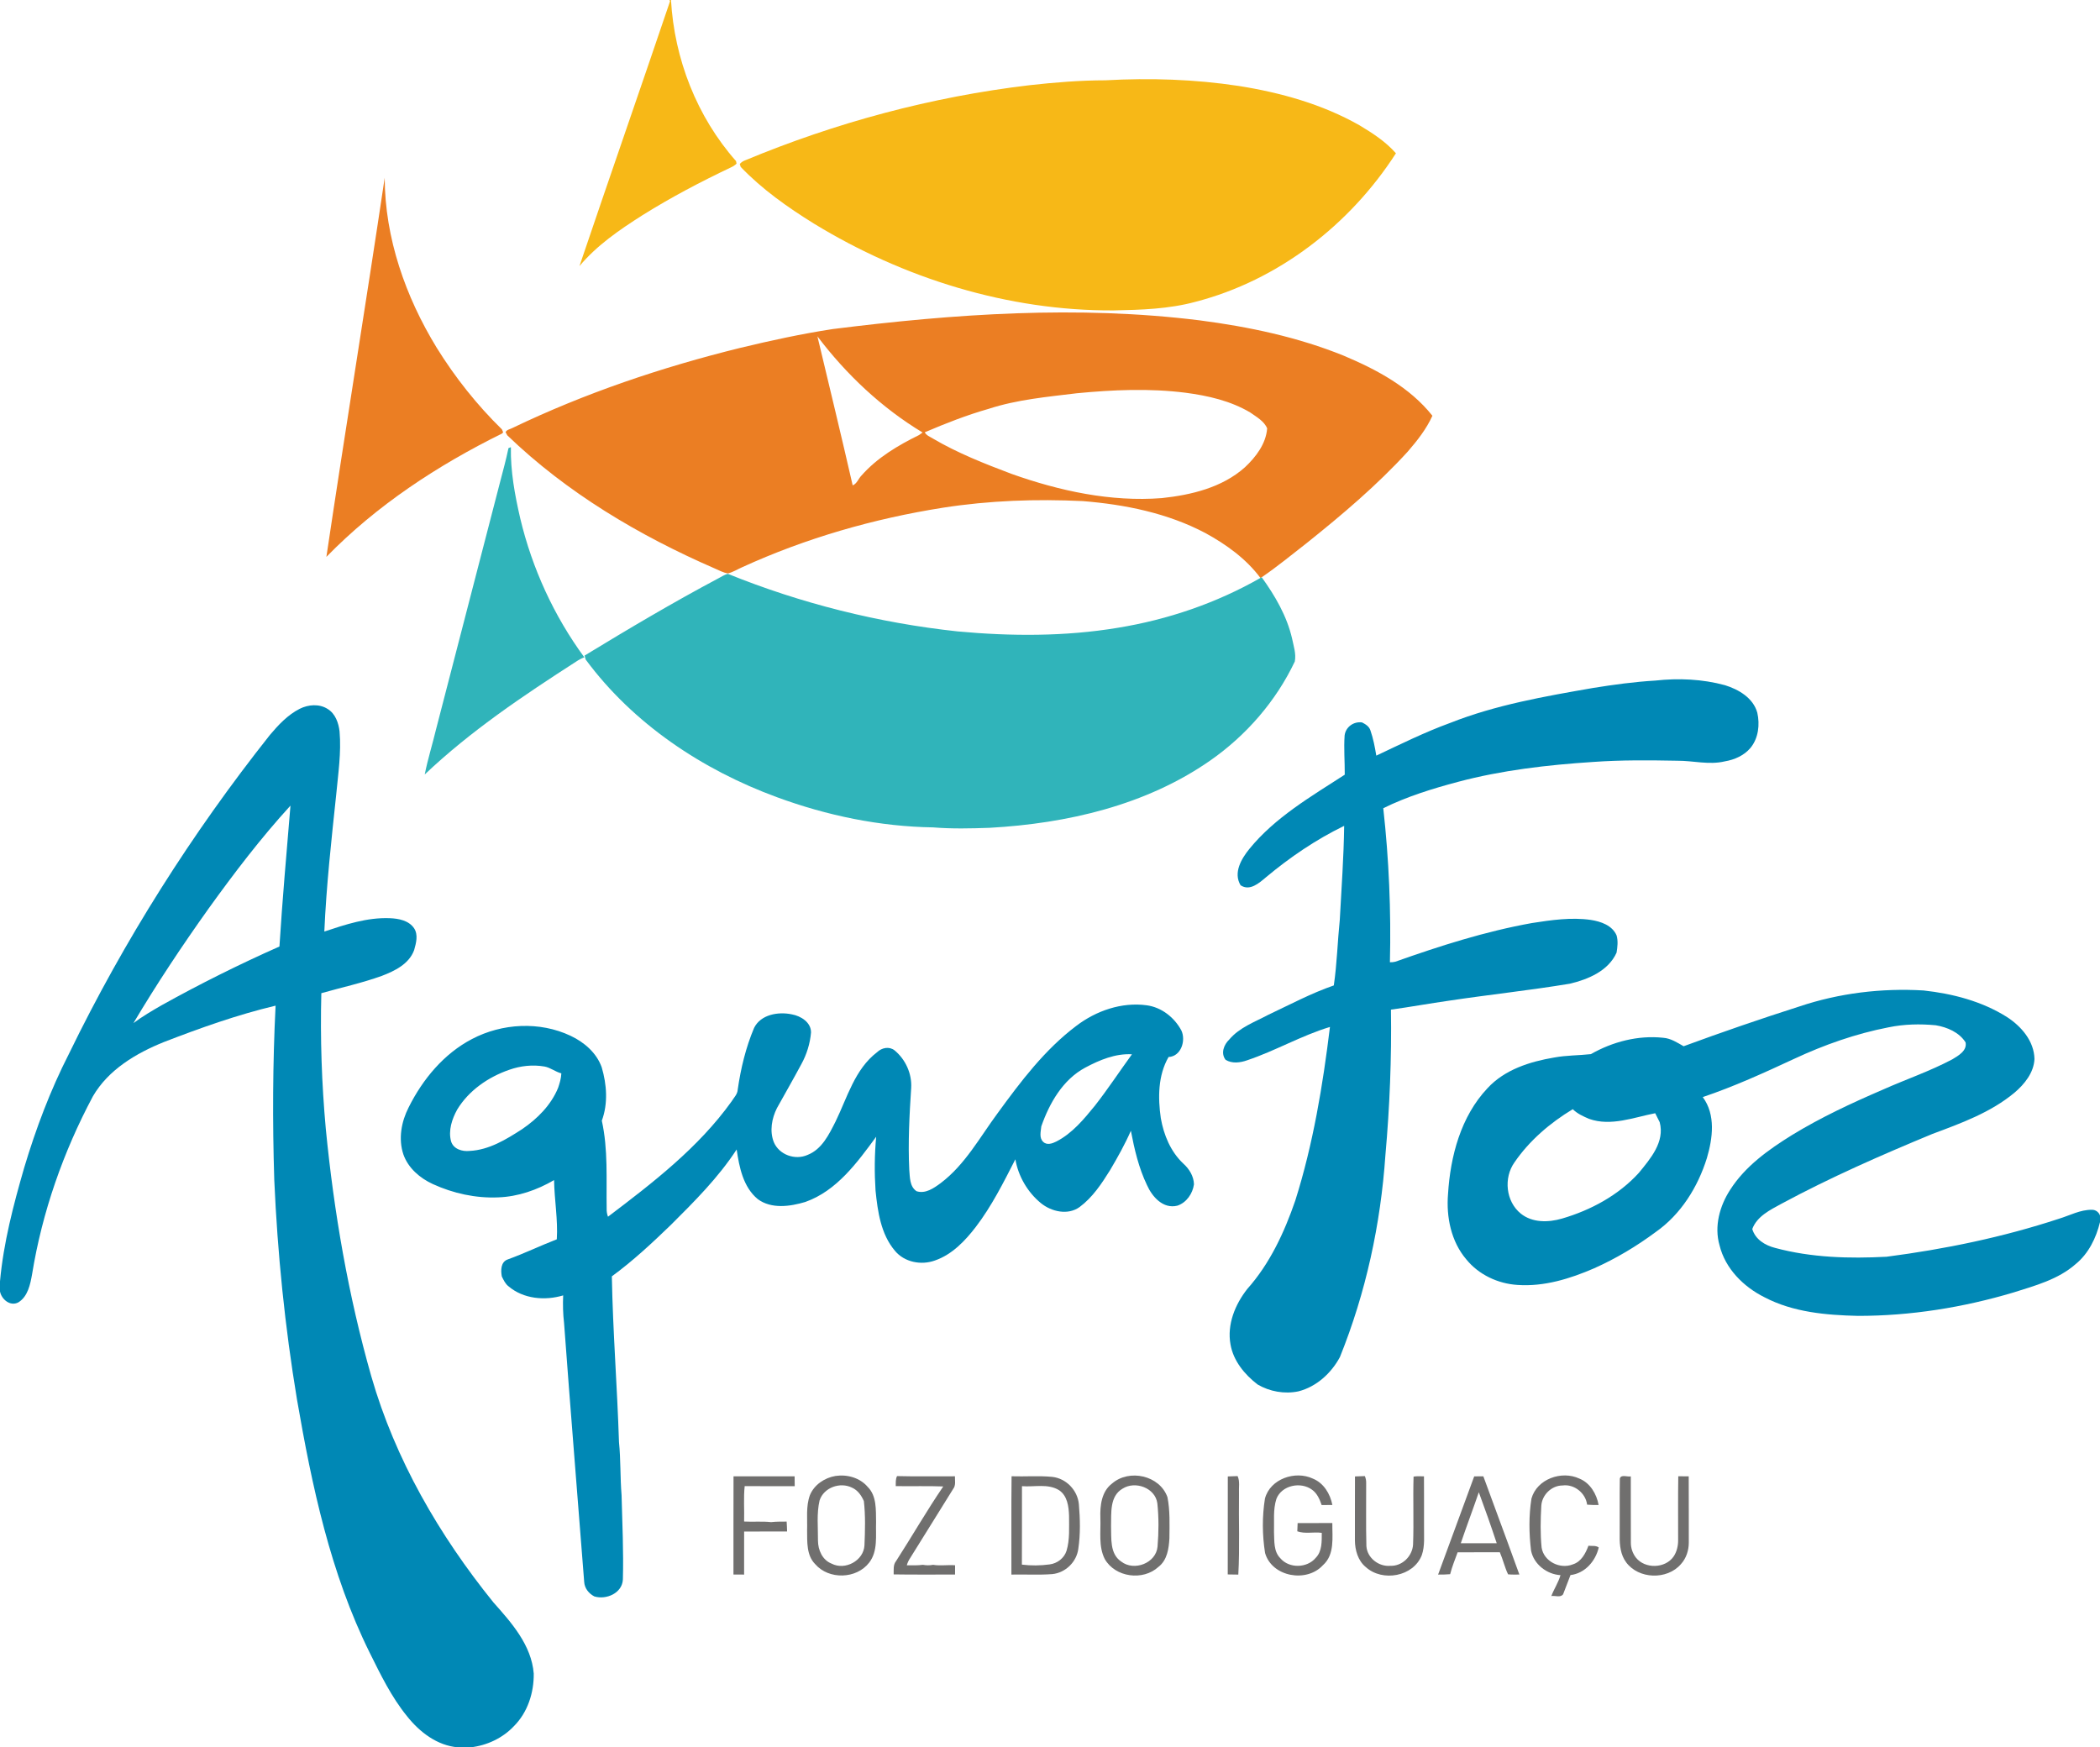
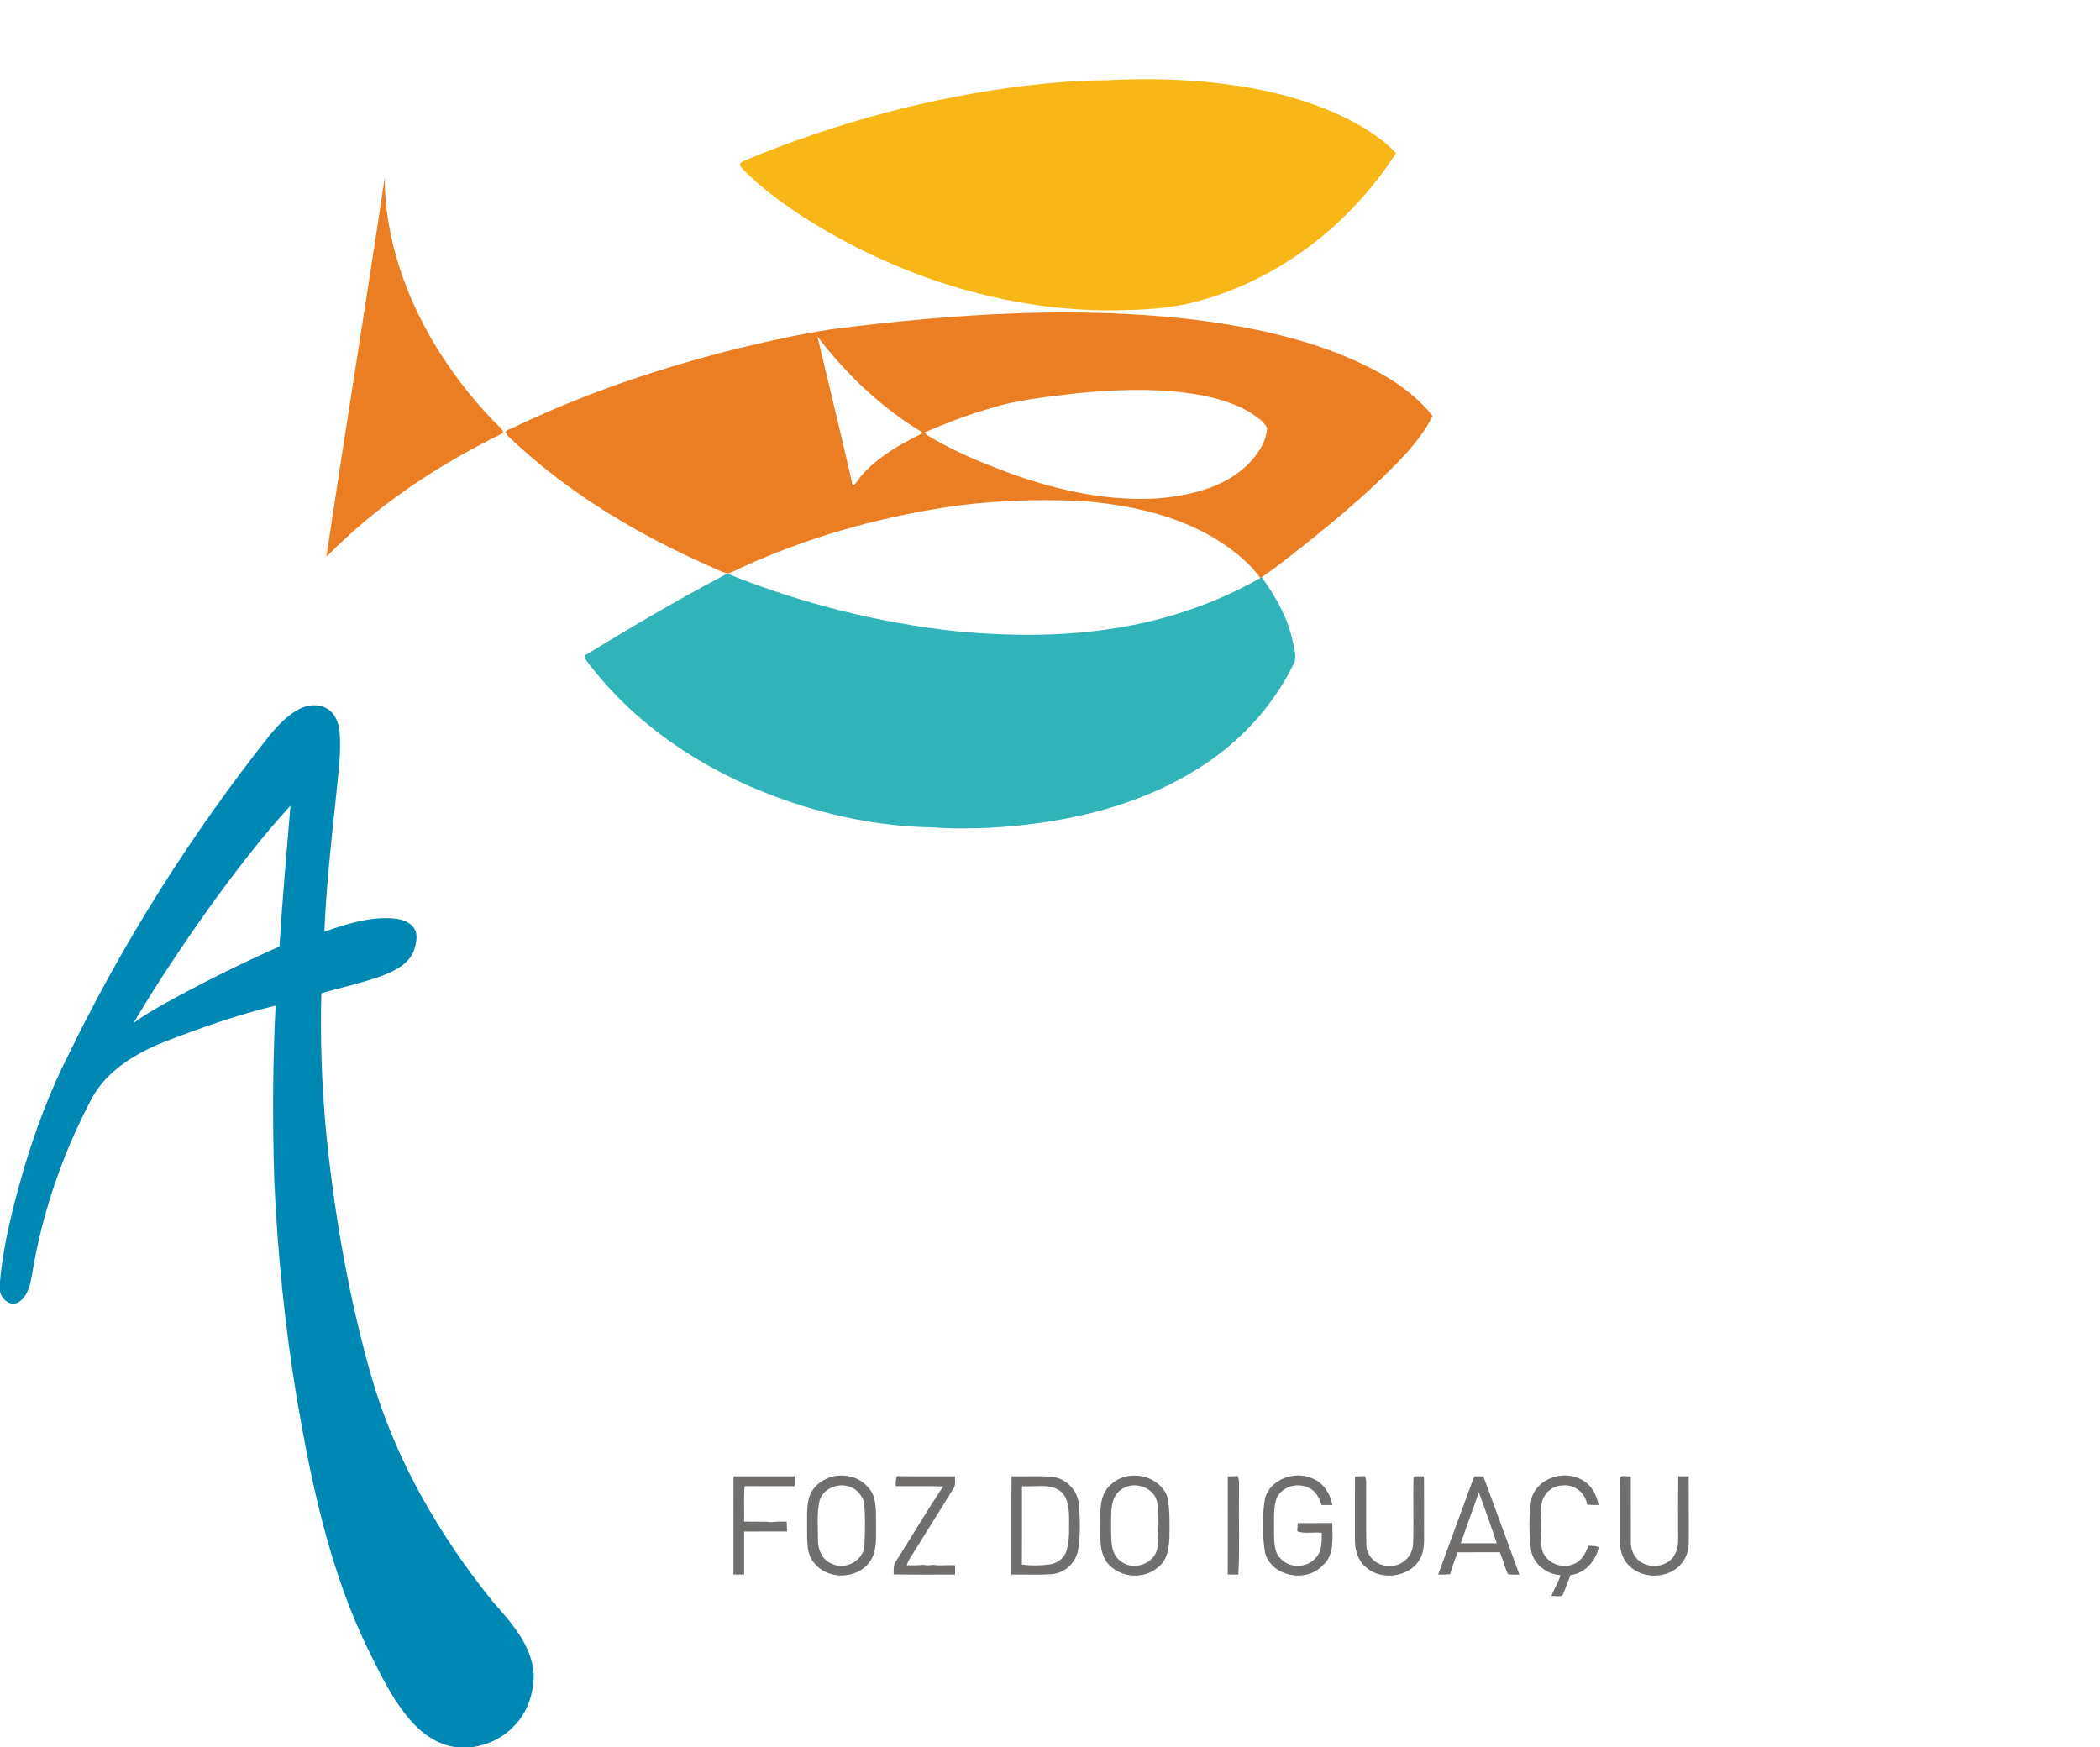
<svg xmlns="http://www.w3.org/2000/svg" width="989" height="823" viewBox="0 0 989 823" fill="none">
-   <path d="M315.301 0H316.006C317.571 27.681 328.195 55.044 346.642 75.874C346.7 76.173 346.825 76.781 346.883 77.08C346.12 77.814 345.251 78.392 344.275 78.827C329.952 85.629 315.89 93.019 302.446 101.442C291.754 108.244 281.092 115.538 272.901 125.331C286.983 83.709 301.461 42.211 315.552 0.598L315.301 0Z" fill="#F7B817" />
  <path d="M520.625 37.821C541.564 36.663 562.658 37.329 583.394 40.484C603.116 43.61 622.732 49.08 640.184 58.97C646.395 62.694 652.605 66.708 657.415 72.198C635.78 105.841 602.005 132.056 563.044 142.148C550.479 145.563 537.373 145.949 524.44 146.21C474.72 146.461 425.55 131.12 383.286 105.301C370.933 97.631 358.918 89.169 348.835 78.623C348.719 78.276 348.507 77.581 348.4 77.234C349.057 76.491 349.839 75.941 350.767 75.584C393.552 57.745 438.753 45.588 484.803 40.136C496.702 38.805 508.649 37.84 520.625 37.821Z" fill="#F7B817" />
  <path d="M153.71 262.299C162.586 202.75 172.292 143.297 181.178 83.738C181.255 112.104 190.981 139.795 205.69 163.829C214.344 177.78 224.63 190.757 236.375 202.229C236.519 202.576 236.809 203.252 236.954 203.589L236.529 204.149C206.183 219.114 177.392 237.986 153.71 262.299Z" fill="#EB7E23" />
  <path d="M392.171 154.991C449.406 147.803 507.548 143.761 565.005 150.891C588.117 153.901 611.171 158.754 632.834 167.534C648.365 174.076 663.943 182.392 674.596 195.823C671.757 202.104 667.449 207.546 662.968 212.727C648.529 228.531 632.139 242.405 615.44 255.758C608.418 261.2 601.551 266.902 594.201 271.89C594.057 271.977 593.757 272.141 593.603 272.218C586.89 263.197 577.493 256.433 567.69 251.079C549.919 241.672 529.839 237.619 509.943 236.018C487.961 234.956 465.854 235.738 444.094 239.134C411.536 244.277 379.538 253.442 349.54 267.162C347.318 268.127 345.232 269.488 342.866 270.067C340.596 269.787 338.597 268.571 336.511 267.712C300.93 252.236 266.933 232.062 238.895 205.027C238.702 204.651 238.297 203.908 238.104 203.532C238.722 202.316 240.257 202.181 241.349 201.573C275.568 185.123 311.757 172.947 348.593 163.858C363.013 160.385 377.51 157.239 392.171 154.991ZM384.966 158.426C390.539 181.814 396.218 205.182 401.569 228.608C403.616 227.817 404.254 225.414 405.741 223.957C413.12 215.573 422.923 209.784 432.842 204.902C433.257 204.603 434.068 204.005 434.484 203.706C415.196 192.07 398.536 176.343 384.966 158.426ZM507.094 185.229C493.167 186.937 479.027 188.191 465.622 192.562C455.326 195.495 445.349 199.412 435.517 203.619C436.3 205.114 437.97 205.703 439.323 206.542C451.067 213.45 463.787 218.448 476.497 223.243C499.068 231.242 523.107 236.471 547.166 234.609C561.064 233.133 575.619 229.64 586.301 220.088C591.449 215.274 596.239 209.002 596.771 201.766C595.341 198.302 591.71 196.363 588.774 194.269C579.54 188.789 568.868 186.368 558.321 184.978C541.323 182.827 524.102 183.589 507.094 185.229Z" fill="#EB7E23" />
-   <path d="M239.466 211.077C239.755 210.961 240.316 210.739 240.605 210.623C240.393 221.941 242.469 233.142 245 244.132C250.602 267.664 260.859 290.086 275.191 309.605C273.849 310.107 272.574 310.772 271.386 311.583C246.439 327.638 221.617 344.3 200.031 364.774C201.451 357.596 203.663 350.601 205.363 343.49C215.407 304.723 225.432 265.956 235.477 227.189C236.868 221.834 238.345 216.489 239.466 211.077Z" fill="#30B4BA" />
  <path d="M338.212 272.46C339.728 271.717 341.128 270.665 342.799 270.289C377.337 284.279 413.874 293.397 450.933 297.391C476.034 299.716 501.513 299.842 526.44 295.693C549.977 291.863 572.887 284.048 593.603 272.219C593.758 272.142 594.057 271.977 594.202 271.891C600.49 280.622 606.043 290.116 608.496 300.7C609.211 304.251 610.505 307.937 609.791 311.574C600.934 330.253 586.93 346.366 569.999 358.185C539.74 379.305 502.498 387.873 466.115 389.899C457.249 390.217 448.334 390.43 439.478 389.706C414.367 389.32 389.439 384.149 365.902 375.484C330.784 362.604 298.188 340.915 275.81 310.629C275.684 310.165 275.443 309.239 275.317 308.776C295.996 296.195 316.828 283.816 338.212 272.46Z" fill="#30B4BA" />
-   <path d="M779.542 320.556C790.495 319.35 801.708 319.832 812.371 322.727C818.842 324.743 825.651 328.718 827.602 335.675C828.867 341.261 828.152 347.668 824.424 352.231C821.401 355.849 816.871 357.847 812.293 358.609C804.895 360.384 797.4 358.271 789.954 358.31C776.751 358.059 763.51 357.933 750.336 358.879C728.875 360.278 707.367 362.738 686.534 368.286C674.548 371.48 662.601 375.175 651.455 380.674C654.131 404.757 655.164 429.003 654.585 453.23C655.444 453.259 656.294 453.172 657.134 452.969C678.151 445.521 699.505 438.699 721.497 434.753C730.604 433.345 739.924 431.974 749.138 433.277C753.871 434.001 759.318 435.834 761.346 440.61C762.09 443.244 761.762 446.032 761.327 448.695C757.473 457.301 747.96 461.286 739.326 463.331C720.454 466.457 701.427 468.474 682.516 471.311C673.35 472.613 664.233 474.273 655.067 475.546C655.406 498.422 654.498 521.308 652.46 544.088C650.238 576.622 643.246 608.905 631.038 639.181C626.972 646.775 619.989 653.171 611.509 655.333C604.98 656.703 597.987 655.458 592.26 652.1C586.156 647.402 580.835 640.976 579.502 633.199C577.802 623.821 581.704 614.347 587.441 607.072C598.055 595.156 604.874 580.414 610.022 565.459C618.415 538.897 622.973 511.293 626.344 483.699C612.88 487.761 600.643 494.949 587.334 499.406C584.08 500.555 580.265 501.066 577.193 499.175C574.808 496.087 576.392 492.035 578.922 489.623C583.742 483.911 590.947 481.364 597.36 477.949C607.53 473.163 617.516 467.818 628.16 464.142C629.666 453.886 629.918 443.475 630.98 433.161C631.762 418.438 632.844 403.724 633.037 388.982C619.767 395.427 607.53 403.753 596.22 413.199C592.994 415.91 588.6 419.875 584.254 416.962C580.709 411.067 584.65 404.448 588.436 399.788C600.576 384.92 617.42 375.175 633.317 364.88C633.356 358.725 632.825 352.54 633.25 346.404C633.742 342.4 637.518 339.717 641.459 340.267C643.101 341.097 644.82 342.149 645.409 344.03C646.742 347.87 647.505 351.894 648.172 355.907C659.616 350.504 670.994 344.86 682.912 340.518C704.508 331.97 727.514 327.995 750.288 324.029C759.985 322.466 769.73 321.135 779.542 320.556Z" fill="#0088B5" />
  <path d="M141.126 333.86C145.172 331.814 150.388 331.39 154.328 333.937C157.95 336.147 159.467 340.517 159.921 344.541C160.77 354.488 159.264 364.406 158.337 374.286C156.067 395.744 153.691 417.202 152.744 438.766C162.692 435.447 172.93 432.06 183.554 432.475C187.707 432.63 192.498 433.527 195.009 437.203C197.047 440.29 195.965 444.217 195.038 447.498C192.662 454.049 185.891 457.329 179.797 459.654C170.506 463.002 160.828 465.106 151.334 467.798C150.774 489.101 151.508 510.405 153.43 531.621C157.274 570.986 164.016 610.158 174.852 648.221C186.085 687.345 206.879 723.207 232.376 754.738C240.914 764.319 250.273 774.836 251.364 788.227C251.49 797.22 248.515 806.549 242.054 813.004C236.752 818.648 229.334 822.131 221.665 823H215.716C205.884 822.228 197.568 815.773 191.648 808.286C184.327 799.284 179.247 788.777 174.118 778.454C155.613 741.115 146.911 699.936 139.86 659.143C134.191 624.939 130.685 590.389 129.169 555.761C128.309 528.399 128.425 501.007 129.787 473.673C111.852 477.938 94.419 484.142 77.237 490.79C64.102 496.077 51.034 503.815 43.742 516.386C29.805 542.524 19.867 570.87 15.115 600.143C14.255 604.958 13.135 610.641 8.654 613.419C4.839 615.465 0.744 612.04 0 608.287V603.53C1.652 585.324 6.316 567.561 11.377 550.049C16.902 531.592 23.711 513.492 32.49 496.318C58.413 443.001 90.304 392.589 127.141 346.133C131.139 341.395 135.524 336.716 141.126 333.86ZM98.282 427.883C85.775 445.423 73.837 463.379 62.836 481.903C67.038 478.739 71.587 476.095 76.126 473.471C94.187 463.417 112.711 454.194 131.603 445.809C132.993 423.666 134.964 401.552 136.799 379.448C122.862 394.692 110.335 411.143 98.282 427.883Z" fill="#0088B5" />
-   <path d="M847.42 474.05C866.176 467.75 886.188 465.338 905.91 466.515C919.577 468.01 933.34 471.58 945.065 478.951C951.893 483.341 957.968 490.308 958.142 498.817C957.814 505.253 953.467 510.627 948.744 514.65C937.512 524.019 923.556 529.055 910.034 534.101C885.879 544.106 861.888 554.623 838.853 567.04C833.59 569.925 827.486 572.868 825.235 578.869C826.665 583.78 831.291 586.578 836.004 587.775C853.061 592.377 870.938 592.859 888.487 591.933C915.993 588.354 943.307 582.719 969.674 574.035C974.802 572.482 979.728 569.732 985.214 569.819C986.894 569.771 988.44 570.919 989 572.501V575.618C987.194 583.105 983.582 590.486 977.507 595.416C969.278 602.652 958.48 605.537 948.271 608.76C924.531 615.842 899.806 619.807 875.004 619.788C860.034 619.431 844.513 618.099 831.021 611.037C821.131 606.116 812.487 597.519 809.821 586.549C807.232 577.615 809.888 568.005 814.833 560.393C821.923 549.278 832.894 541.482 843.924 534.632C857.532 526.305 872.02 519.561 886.652 513.261C897.537 508.398 908.885 504.558 919.432 498.962C922.291 497.235 926.492 494.881 925.69 490.954C922.658 486.197 917.017 483.805 911.657 482.907C904.259 482.203 896.725 482.367 889.443 483.872C874.019 486.863 859.107 492.112 844.899 498.75C830.808 505.301 816.659 511.765 801.92 516.734C808.092 525.041 806.605 536.166 803.862 545.467C799.622 559.09 791.615 571.98 779.803 580.259C770.773 586.974 761.047 592.792 750.771 597.375C739.432 602.295 727.156 606.097 714.659 605.209C705.445 604.63 696.405 600.385 690.552 593.168C683.395 584.764 681.077 573.235 681.946 562.467C683.038 544.627 687.963 525.89 700.519 512.576C708.603 503.777 720.521 500.023 731.976 498.094C737.674 497.032 743.488 497.138 749.235 496.502C759.453 490.655 771.516 487.529 783.309 488.802C786.892 489.073 789.886 491.07 792.909 492.787C810.932 486.159 829.118 479.887 847.42 474.05ZM713.258 547.464C708.052 554.777 709.144 565.902 716.223 571.614C721.651 575.994 729.233 575.83 735.627 573.958C749.196 570.002 762.206 562.979 771.797 552.452C777.253 545.776 784.13 537.874 781.638 528.553C780.914 527.154 780.218 525.736 779.523 524.337C769.353 526.305 758.719 530.637 748.395 527C745.632 525.823 742.851 524.559 740.697 522.436C730.063 528.862 720.299 537.179 713.258 547.464Z" fill="#0088B5" />
-   <path d="M506.891 483.187C516.23 476.076 528.216 471.908 540.009 473.491C547.03 474.417 553.086 479.222 556.38 485.377C558.582 490.115 556.254 497.573 550.334 497.862C545.34 506.526 545.292 517.053 546.692 526.682C548.064 534.584 551.319 542.428 557.239 548.014C560.05 550.513 562.204 553.986 562.3 557.826C561.692 562.207 558.765 566.471 554.467 567.88C547.755 569.539 542.597 563.664 540.164 558.164C536.291 550.098 534.253 541.337 532.591 532.596C529.771 539.012 526.343 545.139 522.779 551.169C518.809 557.546 514.531 564.021 508.407 568.546C502.893 572.501 495.156 570.716 490.202 566.674C483.933 561.531 479.568 554.025 478.187 546.036C472.604 556.968 467.07 568.034 459.595 577.837C454.515 584.456 448.411 590.891 440.336 593.689C433.856 596.053 425.907 594.538 421.435 589.087C414.819 581.262 413.342 570.591 412.337 560.74C411.787 552.307 411.854 543.827 412.637 535.413C403.693 547.58 394.083 560.885 379.258 566.133C372.082 568.285 363.283 569.539 356.87 564.792C349.993 559.119 348.158 549.78 346.932 541.405C338.307 554.642 327.046 565.892 315.89 576.997C307.072 585.517 298.061 593.921 288.152 601.166C288.625 627.207 290.692 653.2 291.513 679.24C292.363 687.538 292.044 695.913 292.73 704.21C293.078 717.448 293.706 730.685 293.348 743.923C293.058 750.377 285.544 753.629 279.914 751.931C277.277 750.561 275.287 748.081 275.123 745.042C271.994 704.423 268.623 663.813 265.648 623.174C265.137 618.842 265.04 614.491 265.223 610.139C256.676 612.715 246.535 611.837 239.552 605.904C237.978 604.746 237.195 602.922 236.336 601.244C235.795 598.368 235.795 594.355 239.127 593.197C246.969 590.37 254.474 586.723 262.229 583.722C262.809 574.441 261.08 565.13 260.945 555.829C252.938 560.499 243.966 563.644 234.626 563.972C224.06 564.435 213.427 562.091 203.836 557.701C197.771 554.913 192.246 550.185 189.976 543.749C187.523 536.417 189.011 528.293 192.478 521.539C199.084 508.321 209.042 496.289 222.312 489.372C236.49 481.933 254.165 480.978 268.739 487.876C275.142 490.886 280.966 495.903 283.381 502.715C285.776 510.849 286.414 519.773 283.429 527.849C286.433 541.444 285.486 555.453 285.709 569.279C285.66 570.581 285.873 571.845 286.336 573.08C307.488 557.064 328.939 540.556 344.517 518.809C345.609 516.995 347.347 515.412 347.434 513.174C348.864 503.256 351.23 493.414 355.132 484.162C358.271 477.794 366.557 476.424 372.893 477.765C377.104 478.508 382.001 481.499 381.952 486.294C381.518 491.494 379.934 496.598 377.423 501.181C373.685 508.147 369.764 515.007 365.91 521.915C363.457 526.788 362.375 532.76 364.432 537.96C366.924 543.913 374.458 546.586 380.282 543.991C387.091 541.337 390.394 534.381 393.494 528.283C399.048 516.917 402.563 503.584 413.091 495.575C415.264 493.472 418.789 492.739 421.3 494.726C426.457 498.972 429.529 505.725 429.123 512.431C428.293 525.254 427.597 538.134 428.225 550.986C428.534 554.478 428.36 558.859 431.644 561.068C435.845 562.419 439.766 559.64 442.992 557.267C454.505 548.603 461.43 535.674 469.852 524.298C480.717 509.392 492.037 494.369 506.891 483.187ZM511.092 502.86C500.536 508.514 494.239 519.58 490.404 530.522C490.192 532.895 489.294 535.867 491.245 537.767C492.993 539.552 495.61 538.617 497.523 537.642C504.988 533.802 510.426 527.193 515.632 520.806C521.774 512.962 527.241 504.626 533.094 496.579C525.309 496.135 517.834 499.261 511.092 502.86ZM239.842 503.873C229.981 507.279 220.767 513.608 215.31 522.629C212.847 527.096 211.07 532.461 212.422 537.546C213.533 541.26 217.715 542.476 221.201 542.09C230.309 541.646 238.364 536.697 245.83 531.882C253.035 526.981 259.506 520.536 262.848 512.363C263.601 510.154 264.277 507.896 264.364 505.552C261.563 504.847 259.293 502.86 256.435 502.339C250.891 501.374 245.134 502.001 239.842 503.873Z" fill="#0088B5" />
  <path d="M393.447 695.189C398.961 694.35 404.959 696.009 408.649 700.341C412.966 704.635 412.473 711.263 412.589 716.869C412.357 723.256 413.545 730.569 409.354 735.982C403.366 743.788 390.327 744.145 383.904 736.706C379.771 732.528 380.167 726.189 380.109 720.776C380.292 715.267 379.49 709.536 381.422 704.249C383.421 699.348 388.318 696.048 393.447 695.189ZM385.981 706.729C384.542 712.913 385.276 719.329 385.227 725.62C385.247 730.029 387.275 734.776 391.631 736.474C397.996 739.793 406.756 735.104 407.123 727.839C407.412 720.912 407.625 713.916 406.842 707.018C405.703 704.413 403.984 701.895 401.299 700.718C395.697 697.881 387.941 700.611 385.981 706.729Z" fill="#706F6E" />
  <path d="M476.401 695.335C482.775 695.547 489.188 695.007 495.534 695.614C502.14 696.328 507.5 701.925 508.099 708.505C508.698 715.451 508.862 722.553 507.838 729.47C507.046 735.684 501.802 740.797 495.563 741.415C489.169 741.897 482.737 741.492 476.324 741.637C476.372 726.2 476.227 710.772 476.401 695.335ZM481.298 699.995C481.259 712.316 481.346 724.637 481.259 736.948C485.576 737.478 489.99 737.44 494.298 736.851C497.881 736.417 501.174 733.928 502.285 730.445C503.888 725.1 503.444 719.446 503.473 713.937C503.318 709.576 502.7 704.452 498.702 701.847C493.467 698.673 487.064 700.468 481.298 699.995Z" fill="#706F6E" />
  <path d="M523.725 698.75C531.78 691.746 546.161 694.891 549.812 705.167C551.087 711.535 550.778 718.047 550.739 724.511C550.469 729.374 549.716 734.864 545.553 738.029C538.3 744.705 525.232 742.959 520.306 734.333C517.245 728.332 518.491 721.376 518.22 714.902C518.017 709.161 518.771 702.475 523.725 698.75ZM528.68 701.163C522.537 704.703 523.407 712.692 523.252 718.761C523.445 724.463 522.576 731.883 528.052 735.511C534.098 740.2 544.462 736.273 545.147 728.458C545.717 721.685 545.775 714.805 545.051 708.042C544.046 700.767 534.62 697.361 528.68 701.163Z" fill="#706F6E" />
  <path d="M595.728 705.842C598.171 696.56 609.983 692.517 618.289 696.434C623.389 698.49 626.489 703.632 627.484 708.852C625.794 708.861 624.103 708.881 622.433 708.9C621.525 706.218 620.337 703.429 617.97 701.712C612.649 697.718 603.618 699.532 601.127 705.977C599.494 711.032 600.151 716.445 599.996 721.674C600.19 725.833 599.765 730.715 602.962 733.928C607.086 738.839 615.585 738.646 619.641 733.754C622.703 730.647 622.471 726.016 622.49 721.983C618.675 721.443 614.629 722.572 610.968 721.26C611.007 720.295 611.084 718.355 611.123 717.391C616.57 717.342 622.008 717.391 627.464 717.352C627.397 724.096 628.691 732.201 623.031 737.227C615.353 745.631 599.002 742.727 595.786 731.467C594.453 723.025 594.375 714.303 595.728 705.842Z" fill="#706F6E" />
  <path d="M721.245 705.832C723.805 696.618 735.452 692.507 743.787 696.415C748.887 698.46 751.929 703.661 752.876 708.871C751.06 708.89 749.254 708.871 747.457 708.707C746.772 703.265 741.411 698.904 735.887 699.666C730.7 699.676 726.2 704.105 725.881 709.238C725.514 715.779 725.379 722.388 726.026 728.92C727.04 735.452 734.699 739.244 740.687 736.841C744.676 735.626 746.723 731.699 748.076 728.061C749.679 728.264 751.524 727.82 752.934 728.862C751.456 735.288 746.434 741.067 739.625 741.868C738.427 744.878 737.326 747.927 736.138 750.938C734.873 752.616 732.391 751.449 730.604 751.748C731.869 748.381 733.946 745.37 734.911 741.907C728.469 741.521 722.327 736.774 721.052 730.338C720.076 722.215 719.961 713.917 721.245 705.832Z" fill="#706F6E" />
  <path d="M345.455 695.363C355.046 695.344 364.636 695.373 374.227 695.354C374.246 696.888 374.256 698.441 374.275 700.004C366.423 699.975 358.571 700.043 350.709 699.965C350.12 705.494 350.603 711.08 350.439 716.647C354.669 716.889 358.919 716.464 363.149 716.927C365.573 716.638 368.026 716.705 370.47 716.676C370.586 718.22 370.644 719.773 370.682 721.346C363.931 721.365 357.19 721.307 350.448 721.375C350.439 728.129 350.448 734.883 350.439 741.636C348.758 741.617 347.087 741.617 345.426 741.607C345.455 726.189 345.387 710.772 345.455 695.363Z" fill="#706F6E" />
  <path d="M421.851 699.966C421.899 698.374 421.716 696.705 422.469 695.248C431.548 695.489 440.646 695.306 449.724 695.345C449.686 697.332 450.246 699.599 448.884 701.307C442.065 712.181 435.392 723.132 428.554 733.996C427.887 734.999 427.395 736.089 427.057 737.266C429.577 737.276 432.108 737.373 434.629 737.035C436.212 737.334 437.845 737.344 439.438 737.035C442.877 737.614 446.354 736.967 449.802 737.257C449.782 738.704 449.782 740.161 449.782 741.627C440.143 741.579 430.504 741.724 420.875 741.55C420.943 739.399 420.547 737.044 422.025 735.25C429.529 723.604 436.425 711.554 444.229 700.13C436.773 699.821 429.317 700.111 421.851 699.966Z" fill="#706F6E" />
  <path d="M578.237 695.412C579.773 695.364 581.308 695.316 582.854 695.248C584.022 697.786 583.337 700.661 583.51 703.362C583.317 716.117 583.906 728.911 583.182 741.647C581.511 741.618 579.86 741.598 578.208 741.569C578.256 726.18 578.189 710.801 578.237 695.412Z" fill="#706F6E" />
  <path d="M638.127 695.412C639.672 695.364 641.227 695.316 642.782 695.248C643.236 696.309 643.439 697.419 643.4 698.596C643.458 708.466 643.236 718.356 643.506 728.226C643.873 733.822 649.349 738.019 654.826 737.508C660.418 737.701 665.17 732.954 665.488 727.473C665.884 716.822 665.401 706.141 665.72 695.489C667.323 695.209 668.985 695.383 670.626 695.364C670.684 703.189 670.646 711.004 670.655 718.828C670.569 723.402 671.138 728.091 669.593 732.5C665.633 742.65 651.04 745.197 643.226 738.106C639.537 735.096 638.136 730.136 638.098 725.544C638.127 715.5 638.078 705.456 638.127 695.412Z" fill="#706F6E" />
  <path d="M677.281 741.636C682.883 726.199 688.688 710.829 694.28 695.382C695.699 695.363 697.139 695.354 698.587 695.354C702.412 705.687 706.159 716.049 710.003 726.382C711.8 731.477 713.751 736.523 715.557 741.627C713.77 741.617 711.993 741.704 710.225 741.521C708.651 738.202 707.811 734.526 706.352 731.129C699.727 731.149 693.101 731.129 686.476 731.139C685.22 734.545 683.858 737.922 682.951 741.453C681.058 741.627 679.165 741.646 677.281 741.636ZM687.963 726.884C693.604 726.884 699.244 726.894 704.884 726.874C702.219 718.818 699.399 710.81 696.453 702.86C693.71 710.897 690.687 718.828 687.963 726.884Z" fill="#706F6E" />
  <path d="M762.872 696.444C763.394 694.283 766.436 695.749 768.03 695.383C768.068 705.754 768.001 716.126 768.059 726.508C768.02 729.065 768.86 731.622 770.444 733.648C774.684 739.051 784.265 738.829 788.186 733.127C789.683 730.908 790.33 728.158 790.321 725.495C790.35 715.441 790.224 705.388 790.388 695.334C792.011 695.344 793.653 695.354 795.304 695.363C795.372 705.745 795.314 716.117 795.343 726.489C795.362 730.194 794.145 733.995 791.605 736.745C785.154 744.241 771.69 743.856 765.818 735.828C763.239 732.355 762.737 727.83 762.805 723.633C762.882 714.573 762.718 705.504 762.872 696.444Z" fill="#706F6E" />
</svg>